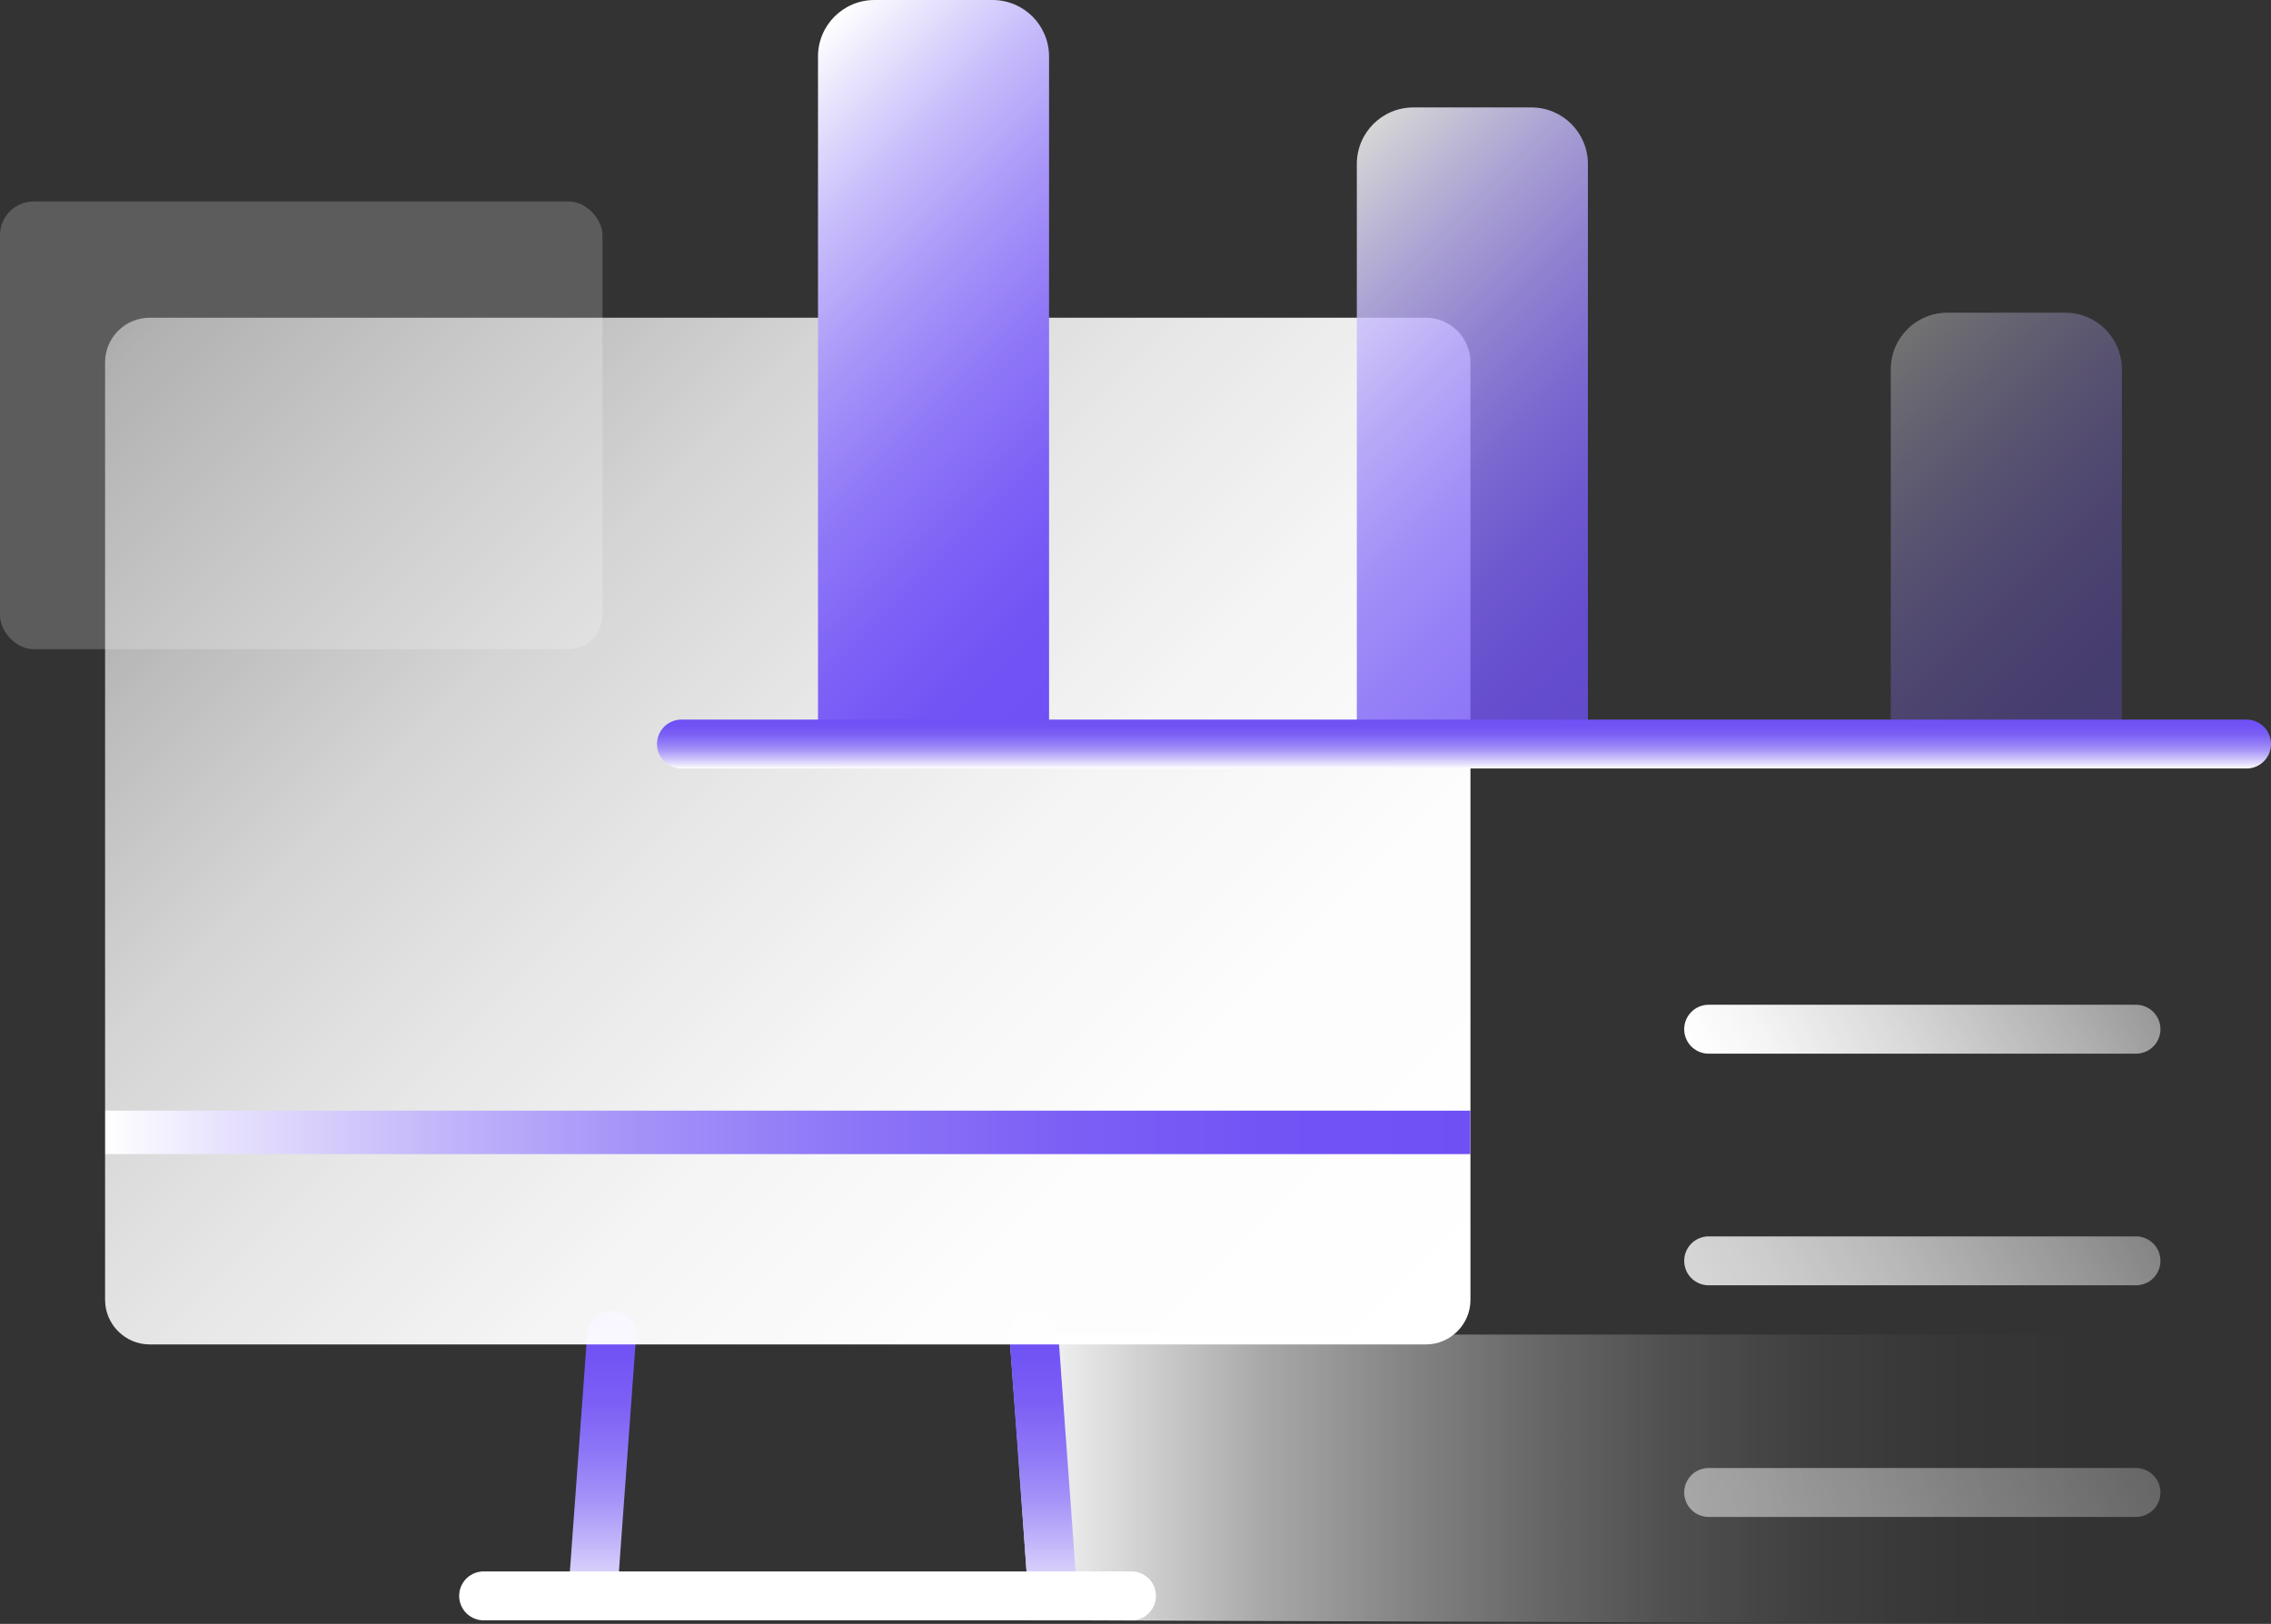
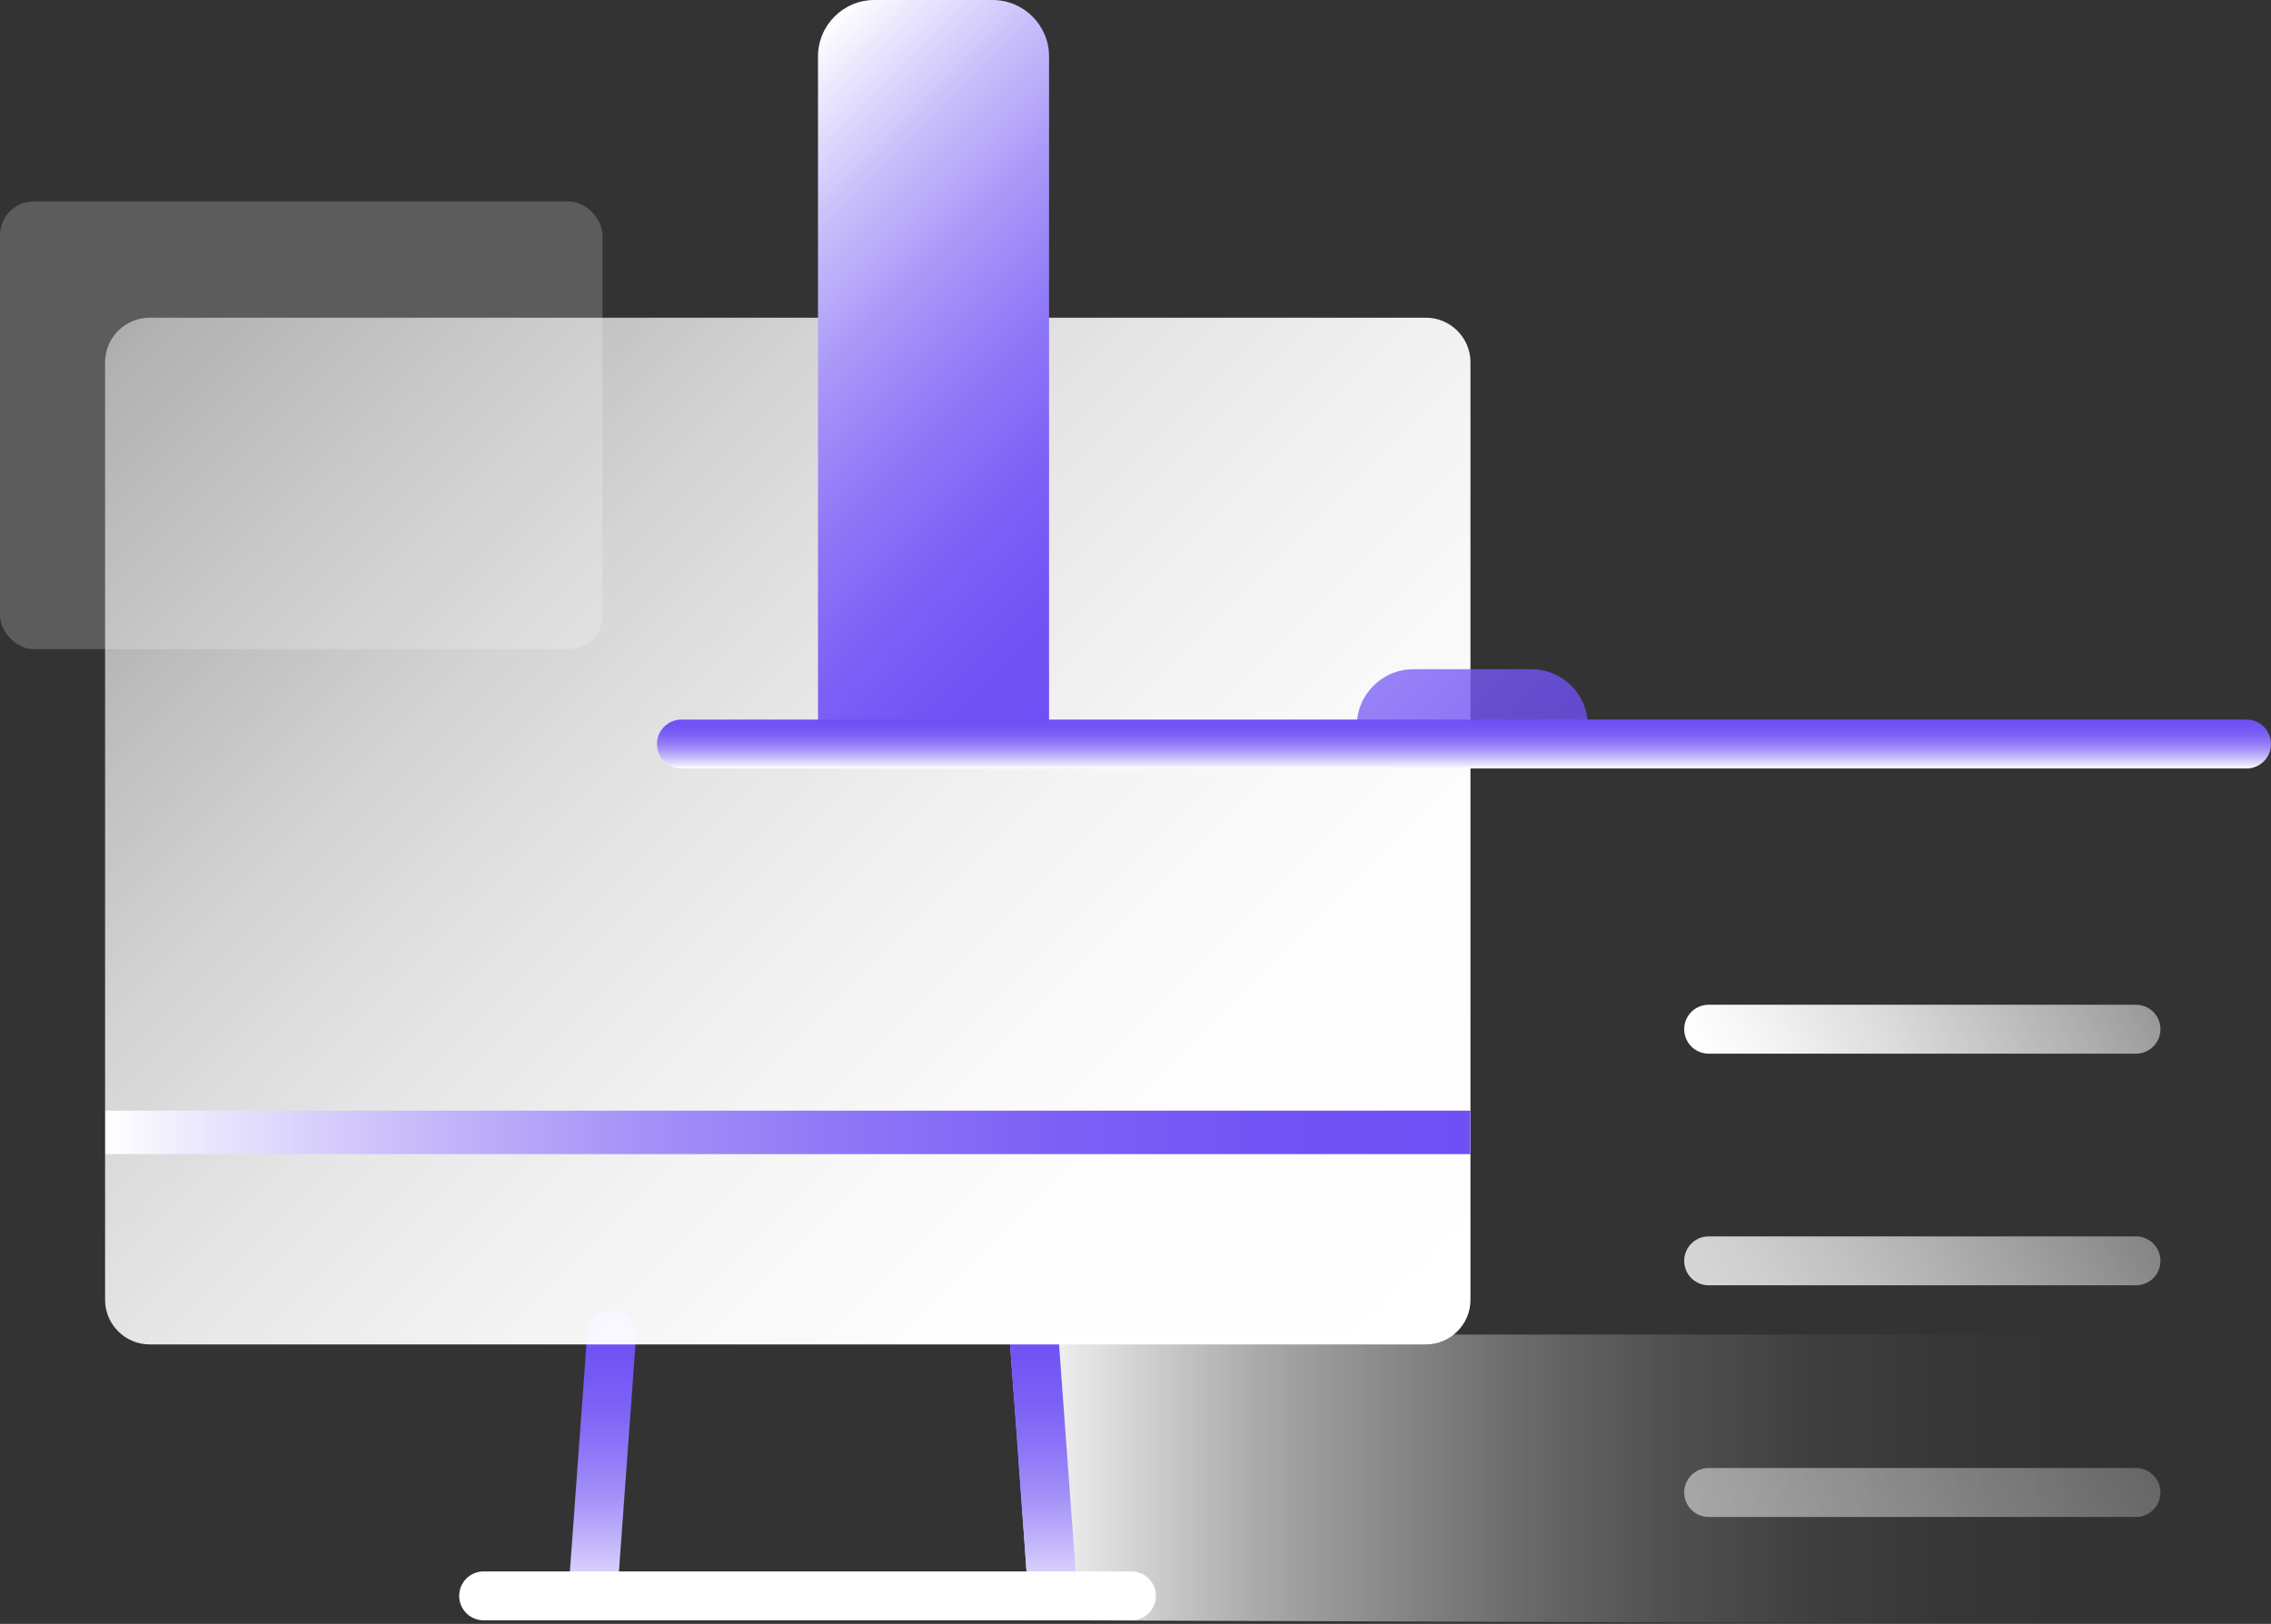
<svg xmlns="http://www.w3.org/2000/svg" xmlns:xlink="http://www.w3.org/1999/xlink" id="_图层_2" viewBox="0 0 191.26 136.78">
  <rect x="0" y="0" width="191.26" height="136.78" fill="#333333" stroke="none" />
  <defs>
    <style>.cls-1{stroke:url(#_未命名的渐变_72);}.cls-1,.cls-2,.cls-3,.cls-4,.cls-5,.cls-6,.cls-7,.cls-8{fill:none;}.cls-1,.cls-2,.cls-3,.cls-5,.cls-6,.cls-7,.cls-8{stroke-linecap:round;stroke-linejoin:round;stroke-width:4.12px;}.cls-2{stroke:url(#_未命名的渐变_39);}.cls-3{stroke:url(#_未命名的渐变_85);}.cls-4{stroke:url(#_未命名的渐变_85-3);stroke-miterlimit:10;stroke-width:3.66px;}.cls-9{fill:url(#_未命名的渐变_152-3);}.cls-10{fill:url(#_未命名的渐变_152-2);}.cls-10,.cls-6{opacity:.8;}.cls-5{stroke:url(#_未命名的渐变_85-2);}.cls-6{stroke:url(#_未命名的渐变_39-2);}.cls-11{fill:#fff;opacity:.2;}.cls-7{stroke:#fff;}.cls-12{fill:url(#_未命名的渐变_152);opacity:.31;}.cls-13{fill:url(#_未命名的渐变_6);}.cls-14{fill:url(#_未命名的渐变_7);}.cls-8{opacity:.5;stroke:url(#_未命名的渐变_39-3);}</style>
    <linearGradient id="_未命名的渐变_7" x1="85.01" y1="124.6" x2="174.96" y2="124.6" gradientUnits="userSpaceOnUse">
      <stop offset="0" stop-color="#fff" />
      <stop offset=".12" stop-color="#fff" stop-opacity=".78" />
      <stop offset=".24" stop-color="#fff" stop-opacity=".57" />
      <stop offset=".37" stop-color="#fff" stop-opacity=".4" />
      <stop offset=".5" stop-color="#fff" stop-opacity=".25" />
      <stop offset=".62" stop-color="#fff" stop-opacity=".14" />
      <stop offset=".75" stop-color="#fff" stop-opacity=".06" />
      <stop offset=".87" stop-color="#fff" stop-opacity=".02" />
      <stop offset="1" stop-color="#fff" stop-opacity="0" />
    </linearGradient>
    <linearGradient id="_未命名的渐变_85" x1="50.72" y1="136.34" x2="50.72" y2="110.42" gradientUnits="userSpaceOnUse">
      <stop offset="0" stop-color="#fff" />
      <stop offset=".08" stop-color="#e9e4fd" />
      <stop offset=".24" stop-color="#c4b7fa" />
      <stop offset=".39" stop-color="#a592f8" />
      <stop offset=".55" stop-color="#8d75f7" />
      <stop offset=".7" stop-color="#7c60f5" />
      <stop offset=".85" stop-color="#7254f5" />
      <stop offset="1" stop-color="#6f50f5" />
    </linearGradient>
    <linearGradient id="_未命名的渐变_85-2" x1="87.86" y1="136.34" x2="87.86" y2="110.42" xlink:href="#_未命名的渐变_85" />
    <linearGradient id="_未命名的渐变_6" x1="116.99" y1="117.88" x2="18.47" y2="19.35" gradientUnits="userSpaceOnUse">
      <stop offset="0" stop-color="#fff" />
      <stop offset=".22" stop-color="#fff" stop-opacity=".99" />
      <stop offset=".39" stop-color="#fff" stop-opacity=".95" />
      <stop offset=".55" stop-color="#fff" stop-opacity=".88" />
      <stop offset=".7" stop-color="#fff" stop-opacity=".79" />
      <stop offset=".84" stop-color="#fff" stop-opacity=".67" />
      <stop offset=".98" stop-color="#fff" stop-opacity=".53" />
      <stop offset="1" stop-color="#fff" stop-opacity=".5" />
    </linearGradient>
    <linearGradient id="_未命名的渐变_85-3" x1="8.87" y1="95.38" x2="123.83" y2="95.38" xlink:href="#_未命名的渐变_85" />
    <linearGradient id="_未命名的渐变_39" x1="146.62" y1="95.51" x2="177.17" y2="77.88" gradientUnits="userSpaceOnUse">
      <stop offset="0" stop-color="#fff" />
      <stop offset=".16" stop-color="#fff" stop-opacity=".95" />
      <stop offset=".44" stop-color="#fff" stop-opacity=".82" />
      <stop offset=".82" stop-color="#fff" stop-opacity=".61" />
      <stop offset="1" stop-color="#fff" stop-opacity=".5" />
    </linearGradient>
    <linearGradient id="_未命名的渐变_39-2" y1="115.02" y2="97.38" xlink:href="#_未命名的渐变_39" />
    <linearGradient id="_未命名的渐变_39-3" y1="134.53" y2="116.89" xlink:href="#_未命名的渐变_39" />
    <linearGradient id="_未命名的渐变_152" x1="181.83" y1="58" x2="156.11" y2="32.27" gradientUnits="userSpaceOnUse">
      <stop offset="0" stop-color="#6f50f5" />
      <stop offset=".14" stop-color="#7254f5" />
      <stop offset=".29" stop-color="#7d61f6" />
      <stop offset=".45" stop-color="#8f77f7" />
      <stop offset=".61" stop-color="#a895f8" />
      <stop offset=".78" stop-color="#c8bdfb" />
      <stop offset=".94" stop-color="#efecfd" />
      <stop offset="1" stop-color="#fff" />
    </linearGradient>
    <linearGradient id="_未命名的渐变_152-2" x1="141.18" y1="53.67" x2="106.81" y2="19.3" xlink:href="#_未命名的渐变_152" />
    <linearGradient id="_未命名的渐变_152-3" x1="98.07" y1="51.41" x2="59.16" y2="12.51" xlink:href="#_未命名的渐变_152" />
    <linearGradient id="_未命名的渐变_72" x1="123.29" y1="60.61" x2="123.29" y2="64.73" gradientUnits="userSpaceOnUse">
      <stop offset="0" stop-color="#6f50f5" />
      <stop offset=".15" stop-color="#7254f5" />
      <stop offset=".3" stop-color="#7c60f5" />
      <stop offset=".45" stop-color="#8d75f7" />
      <stop offset=".61" stop-color="#a592f8" />
      <stop offset=".76" stop-color="#c4b7fa" />
      <stop offset=".92" stop-color="#e9e4fd" />
      <stop offset="1" stop-color="#fff" />
    </linearGradient>
  </defs>
  <g id="_图层_1-2">
    <g>
      <polygon class="cls-14" points="85.01 112.41 85.71 121.74 86.74 136.47 174.96 136.78 174.83 112.41 85.01 112.41" />
      <line class="cls-3" x1="49.92" y1="134.28" x2="51.51" y2="112.48" />
      <line class="cls-5" x1="88.66" y1="134.28" x2="87.07" y2="112.48" />
      <line class="cls-7" x1="40.73" y1="134.42" x2="95.29" y2="134.42" />
      <rect class="cls-11" y="16.97" width="50.74" height="37.71" rx="2.84" ry="2.84" />
      <path class="cls-13" d="M127.17,26.76h-7.08c2.06,0,3.75,1.69,3.75,3.75V109.49c0,2.06-1.69,3.75-3.75,3.75H12.6c-2.06,0-3.75-1.69-3.75-3.75V30.51c0-2.06,1.69-3.75,3.75-3.75H50.1" />
      <line class="cls-4" x1="8.87" y1="95.38" x2="123.83" y2="95.38" />
      <line class="cls-2" x1="143.9" y1="86.69" x2="179.89" y2="86.69" />
      <line class="cls-6" x1="143.9" y1="106.2" x2="179.89" y2="106.2" />
      <line class="cls-8" x1="143.9" y1="125.71" x2="179.89" y2="125.71" />
-       <path class="cls-12" d="M159.24,61.13V31.1c0-2.63,2.13-4.76,4.76-4.76h9.94c2.63,0,4.76,2.13,4.76,4.76v30.03" />
-       <path class="cls-10" d="M114.27,61.13V13.81c0-2.63,2.13-4.76,4.76-4.76h9.94c2.63,0,4.76,2.13,4.76,4.76V61.13" />
+       <path class="cls-10" d="M114.27,61.13c0-2.63,2.13-4.76,4.76-4.76h9.94c2.63,0,4.76,2.13,4.76,4.76V61.13" />
      <path class="cls-9" d="M68.89,61.13V4.76c0-2.63,2.13-4.76,4.76-4.76h9.94c2.63,0,4.76,2.13,4.76,4.76V61.13" />
      <line class="cls-1" x1="57.39" y1="62.67" x2="189.2" y2="62.67" />
    </g>
  </g>
</svg>